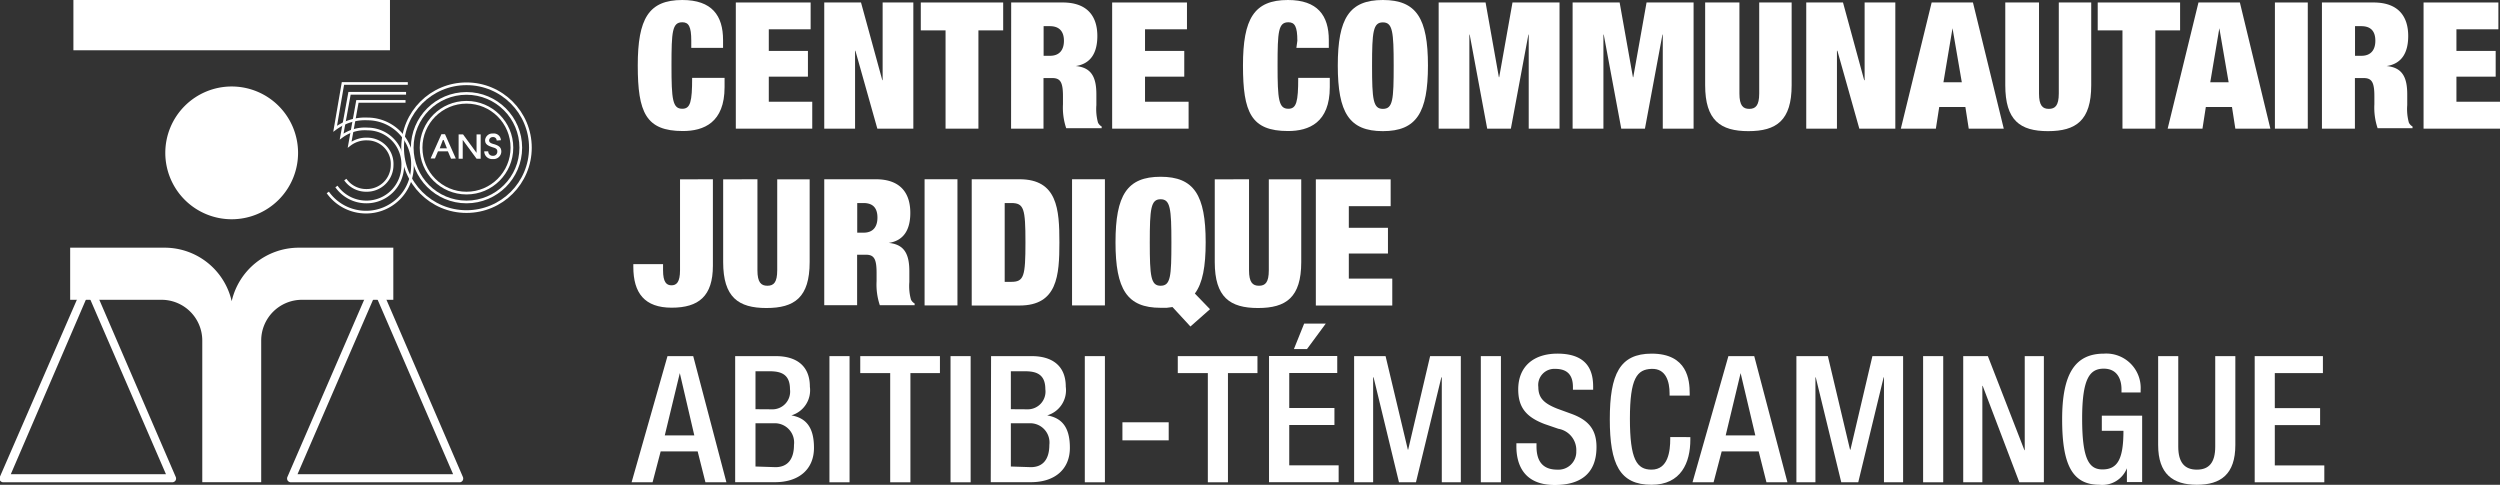
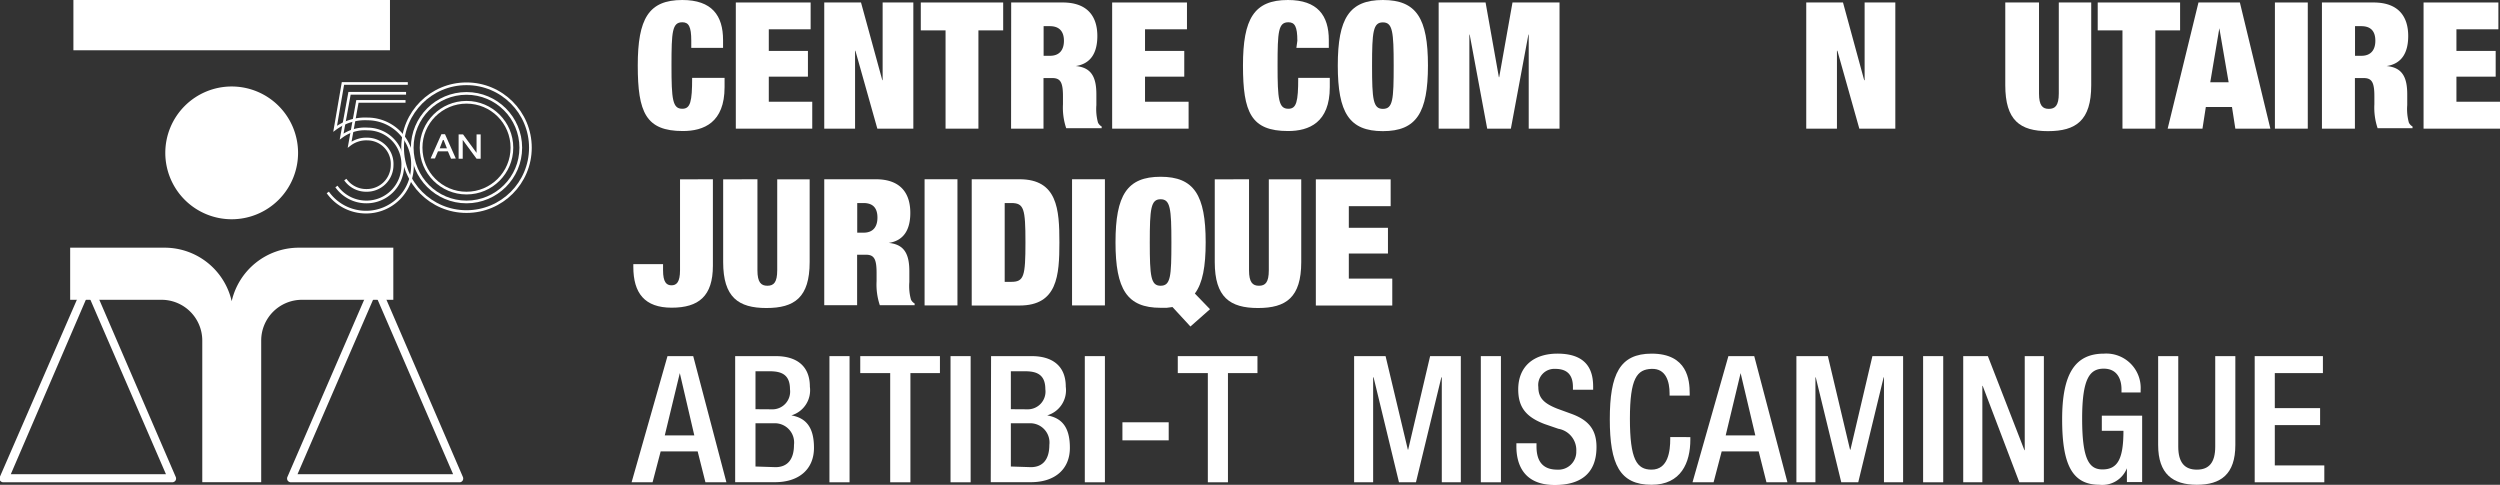
<svg xmlns="http://www.w3.org/2000/svg" viewBox="0 0 231.24 44.84">
  <rect x="0" y="0" width="231.24" height="44.84" fill="#333333" stroke="none" />
  <defs>
    <style>.cls-1,.cls-4{fill:none;}.cls-2{clip-path:url(#clip-path);}.cls-3{fill:#fff;}.cls-4{stroke:#fff;stroke-miterlimit:10;stroke-width:0.25px;}</style>
    <clipPath id="clip-path">
      <rect class="cls-1" x="5.92" width="225.32" height="44.84" />
    </clipPath>
  </defs>
  <g id="Calque_2" data-name="Calque 2">
    <g id="Layer_1" data-name="Layer 1">
      <g class="cls-2">
        <path class="cls-3" d="M63.94,3.77c0-1.32-.24-1.71-.83-1.71-.93,0-1,.85-1,4s.1,4,1,4c.75,0,.91-.65.91-2.86h3v.86c0,3.28-1.92,4.06-3.86,4.06-3.42,0-4.17-1.72-4.17-6.06S60,0,63.11,0c2.74,0,3.77,1.44,3.77,3.7v.73H63.94Z" />
      </g>
      <polygon class="cls-3" points="68.06 0.23 74.98 0.23 74.98 2.71 71.11 2.71 71.11 4.71 74.73 4.71 74.73 7.09 71.11 7.09 71.11 9.41 75.13 9.41 75.13 11.9 68.06 11.9 68.06 0.23" />
      <polygon class="cls-3" points="76.24 0.23 79.64 0.23 81.61 7.42 81.64 7.42 81.64 0.23 84.48 0.23 84.48 11.9 81.15 11.9 79.12 4.69 79.09 4.69 79.09 11.9 76.24 11.9 76.24 0.23" />
      <polygon class="cls-3" points="87.46 2.81 85.17 2.81 85.17 0.23 92.79 0.23 92.79 2.81 90.5 2.81 90.5 11.9 87.46 11.9 87.46 2.81" />
      <g class="cls-2">
        <path class="cls-3" d="M96.53,5.16h.6c.87,0,1.28-.55,1.28-1.39S98,2.42,97.11,2.42h-.58Zm-3-4.93h4.76c2.32,0,3.21,1.31,3.21,3.1,0,1.56-.61,2.57-2,2.78v0c1.47.13,1.91,1.06,1.91,2.61v1a4.72,4.72,0,0,0,.15,1.62.83.83,0,0,0,.34.36v.16H98.62a6,6,0,0,1-.3-2.22V8.89c0-1.32-.26-1.67-1-1.67h-.8V11.9h-3Z" />
      </g>
      <polygon class="cls-3" points="102.87 0.23 109.79 0.23 109.79 2.71 105.91 2.71 105.91 4.71 109.54 4.71 109.54 7.09 105.91 7.09 105.91 9.41 109.94 9.41 109.94 11.9 102.87 11.9 102.87 0.23" />
      <g class="cls-2">
        <path class="cls-3" d="M120,3.77c0-1.32-.24-1.71-.83-1.71-.93,0-1,.85-1,4s.1,4,1,4c.75,0,.91-.65.91-2.86H123v.86c0,3.28-1.92,4.06-3.86,4.06-3.42,0-4.17-1.72-4.17-6.06S116,0,119.13,0c2.74,0,3.78,1.44,3.78,3.7v.73h-3Z" />
      </g>
      <g class="cls-2">
        <path class="cls-3" d="M127.91,10.07c.93,0,1-.85,1-4s-.1-4-1-4-1,.85-1,4,.1,4,1,4m0-10.07c3.11,0,4.17,1.7,4.17,6.06s-1.06,6.07-4.17,6.07-4.17-1.7-4.17-6.07S124.81,0,127.91,0" />
      </g>
      <polygon class="cls-3" points="133.07 0.23 137.41 0.23 138.64 7.14 138.67 7.14 139.9 0.23 144.25 0.23 144.25 11.9 141.4 11.9 141.4 3.2 141.37 3.2 139.75 11.9 137.56 11.9 135.94 3.2 135.91 3.2 135.91 11.9 133.07 11.9 133.07 0.23" />
-       <polygon class="cls-3" points="145.46 0.23 149.81 0.23 151.04 7.14 151.07 7.14 152.3 0.23 156.65 0.23 156.65 11.9 153.8 11.9 153.8 3.2 153.77 3.2 152.15 11.9 149.96 11.9 148.34 3.2 148.31 3.2 148.31 11.9 145.46 11.9 145.46 0.23" />
      <g class="cls-2">
-         <path class="cls-3" d="M160.89.23V8.65c0,1.13.34,1.42.91,1.42s.92-.29.92-1.42V.23h3V7.88c0,3.27-1.41,4.25-4,4.25s-4-1-4-4.25V.23Z" />
-       </g>
+         </g>
      <polygon class="cls-3" points="167.07 0.23 170.47 0.23 172.43 7.42 172.47 7.42 172.47 0.23 175.31 0.23 175.31 11.9 171.98 11.9 169.95 4.69 169.91 4.69 169.91 11.9 167.07 11.9 167.07 0.23" />
-       <path class="cls-3" d="M180.6,2.61h0l-.84,5h1.7ZM178.67.23h3.82l2.85,11.67H182.1l-.31-2h-2.42l-.31,2h-3.24Z" />
      <g class="cls-2">
        <path class="cls-3" d="M188.6.23V8.65c0,1.13.34,1.42.91,1.42s.92-.29.92-1.42V.23h3V7.88c0,3.27-1.41,4.25-4,4.25s-3.95-1-3.95-4.25V.23Z" />
      </g>
      <polygon class="cls-3" points="196.32 2.81 194.03 2.81 194.03 0.23 201.65 0.23 201.65 2.81 199.36 2.81 199.36 11.9 196.32 11.9 196.32 2.81" />
      <path class="cls-3" d="M205.28,2.61h0l-.84,5h1.7ZM203.35.23h3.83L210,11.9h-3.24l-.31-2h-2.42l-.31,2H200.5Z" />
      <rect class="cls-3" x="210.42" y="0.23" width="3.04" height="11.67" />
      <g class="cls-2">
        <path class="cls-3" d="M217.83,5.16h.6c.87,0,1.28-.55,1.28-1.39s-.38-1.35-1.3-1.35h-.58ZM214.78.23h4.76c2.32,0,3.21,1.31,3.21,3.1,0,1.56-.61,2.57-2,2.78v0c1.47.13,1.91,1.06,1.91,2.61v1a4.72,4.72,0,0,0,.15,1.62.83.83,0,0,0,.34.36v.16h-3.23a6,6,0,0,1-.3-2.22V8.89c0-1.32-.26-1.67-1-1.67h-.8V11.9h-3.05V.23Z" />
      </g>
      <polygon class="cls-3" points="224.17 0.23 231.09 0.23 231.09 2.71 227.21 2.71 227.21 4.71 230.84 4.71 230.84 7.09 227.21 7.09 227.21 9.41 231.24 9.41 231.24 11.9 224.17 11.9 224.17 0.23" />
      <g class="cls-2">
        <path class="cls-3" d="M65.94,16.58v8c0,2.81-1.31,3.88-3.81,3.88s-3.55-1.34-3.55-3.78v-.25h2.75V25c0,1.11.32,1.39.78,1.39s.79-.28.79-1.39V16.59Z" />
      </g>
      <g class="cls-2">
        <path class="cls-3" d="M70.06,16.58V25c0,1.13.34,1.43.92,1.43s.91-.3.91-1.43V16.59h3v7.65c0,3.27-1.4,4.25-4,4.25s-4-1-4-4.25V16.59Z" />
      </g>
      <g class="cls-2">
        <path class="cls-3" d="M79.29,21.52h.6c.87,0,1.27-.55,1.27-1.39s-.37-1.35-1.29-1.35h-.58Zm-3.05-4.94H81c2.32,0,3.2,1.31,3.2,3.11,0,1.55-.6,2.57-2,2.78v0c1.47.13,1.91,1.07,1.91,2.62v1a4.69,4.69,0,0,0,.15,1.62.83.83,0,0,0,.34.36v.16H81.38a6,6,0,0,1-.3-2.22v-.78c0-1.33-.26-1.67-1-1.67h-.8v4.67H76.24Z" />
      </g>
      <rect class="cls-3" x="85.52" y="16.58" width="3.04" height="11.67" />
      <g class="cls-2">
        <path class="cls-3" d="M92.93,26.07h.6c1.18,0,1.32-.5,1.32-3.65s-.14-3.64-1.32-3.64h-.6Zm-3.05-9.49H94.3c3.51,0,3.69,2.78,3.69,5.84s-.18,5.84-3.69,5.84H89.88Z" />
      </g>
      <rect class="cls-3" x="99.16" y="16.58" width="3.04" height="11.67" />
      <g class="cls-2">
        <path class="cls-3" d="M107.35,26.43c.93,0,1-.86,1-4s-.1-4-1-4-1,.86-1,4,.1,4,1,4m2.76,3.77-1.66-1.8-.53.07h-.57c-3.1,0-4.17-1.7-4.17-6.06s1.07-6.06,4.17-6.06,4.17,1.7,4.17,6.06c0,2.24-.28,3.78-1,4.74l1.4,1.45Z" />
      </g>
      <g class="cls-2">
        <path class="cls-3" d="M115.53,16.58V25c0,1.13.34,1.43.92,1.43s.91-.3.91-1.43V16.59h3v7.65c0,3.27-1.4,4.25-4,4.25s-4-1-4-4.25V16.59Z" />
      </g>
      <polygon class="cls-3" points="121.71 16.59 128.63 16.59 128.63 19.07 124.76 19.07 124.76 21.07 128.38 21.07 128.38 23.45 124.76 23.45 124.76 25.77 128.78 25.77 128.78 28.26 121.71 28.26 121.71 16.59" />
      <path class="cls-3" d="M64.22,40.27l-1.34-5.76h0l-1.39,5.76Zm-2.48-7.33h2.38l3.07,11.67H65.25l-.72-2.86H61.11l-.75,2.86H58.42Z" />
      <g class="cls-2">
        <path class="cls-3" d="M71.73,43.21c1.11,0,1.71-.72,1.71-2.06a1.78,1.78,0,0,0-1.83-2H69.88v4Zm-.38-5.35A1.64,1.64,0,0,0,73.07,36c0-1.39-.84-1.66-1.88-1.66H69.88v3.51ZM68,32.94h3.77c1.74,0,3.14.77,3.14,2.83a2.42,2.42,0,0,1-1.71,2.65v0c1.27.23,2.09,1,2.09,3s-1.41,3.18-3.6,3.18H68Z" />
      </g>
      <rect class="cls-3" x="76.72" y="32.94" width="1.86" height="11.67" />
      <polygon class="cls-3" points="82.34 34.51 79.57 34.51 79.57 32.94 86.94 32.94 86.94 34.51 84.21 34.51 84.21 44.61 82.34 44.61 82.34 34.51" />
      <rect class="cls-3" x="87.92" y="32.94" width="1.86" height="11.67" />
      <g class="cls-2">
        <path class="cls-3" d="M95.35,43.21c1.11,0,1.71-.72,1.71-2.06a1.78,1.78,0,0,0-1.83-2H93.5v4ZM95,37.86A1.64,1.64,0,0,0,96.69,36c0-1.39-.84-1.66-1.88-1.66H93.5v3.51Zm-3.33-4.92h3.77c1.73,0,3.14.77,3.14,2.83a2.42,2.42,0,0,1-1.72,2.65v0c1.28.23,2.1,1,2.1,3s-1.41,3.18-3.6,3.18H91.64Z" />
      </g>
      <rect class="cls-3" x="100.34" y="32.94" width="1.86" height="11.67" />
      <rect class="cls-3" x="103.82" y="39.06" width="4.28" height="1.67" />
      <polygon class="cls-3" points="111.72 34.51 108.94 34.51 108.94 32.94 116.31 32.94 116.31 34.51 113.58 34.51 113.58 44.61 111.72 44.61 111.72 34.51" />
-       <path class="cls-3" d="M120.63,29.93h2l-1.74,2.36h-1.21Zm-3.25,3h6.31v1.57h-4.44v3.24h4.18v1.57h-4.18v3.73h4.57v1.56h-6.44Z" />
      <polygon class="cls-3" points="125.25 32.94 128.16 32.94 130.22 41.59 130.25 41.59 132.28 32.94 135.12 32.94 135.12 44.61 133.36 44.61 133.36 34.9 133.32 34.9 130.97 44.61 129.4 44.61 127.05 34.9 127.01 34.9 127.01 44.61 125.25 44.61 125.25 32.94" />
      <rect class="cls-3" x="136.97" y="32.94" width="1.86" height="11.67" />
      <g class="cls-2">
        <path class="cls-3" d="M142.12,41v.29c0,1.43.63,2.15,1.92,2.15a1.65,1.65,0,0,0,1.76-1.7,2,2,0,0,0-1.66-2.08l-1.28-.44c-1.7-.65-2.43-1.54-2.43-3.2,0-2.13,1.43-3.31,3.63-3.31,3,0,3.3,1.87,3.3,3.08v.26h-1.87V35.8c0-1.06-.47-1.68-1.63-1.68a1.49,1.49,0,0,0-1.57,1.68c0,1,.51,1.51,1.75,2l1.26.46c1.65.59,2.37,1.49,2.37,3.09,0,2.48-1.51,3.51-3.86,3.51-2.89,0-3.55-1.93-3.55-3.56V41Z" />
      </g>
      <g class="cls-2">
        <path class="cls-3" d="M156.35,40.43v.24c0,2.11-.85,4.17-3.59,4.17-2.94,0-3.86-1.89-3.86-6.06s.92-6.07,3.87-6.07c3.32,0,3.52,2.46,3.52,3.67v.21h-1.86v-.2c0-1.08-.33-2.32-1.67-2.27s-2,.85-2,4.61.63,4.71,2,4.71c1.55,0,1.73-1.74,1.73-2.82v-.19Z" />
      </g>
      <path class="cls-3" d="M162.36,40.27,161,34.51h0l-1.38,5.76Zm-2.49-7.33h2.39l3.07,11.67h-1.94l-.72-2.86h-3.42l-.75,2.86h-1.95Z" />
      <polygon class="cls-3" points="166.16 32.94 169.07 32.94 171.12 41.59 171.16 41.59 173.19 32.94 176.03 32.94 176.03 44.61 174.26 44.61 174.26 34.9 174.23 34.9 171.88 44.61 170.31 44.61 167.95 34.9 167.92 34.9 167.92 44.61 166.16 44.61 166.16 32.94" />
      <rect class="cls-3" x="177.88" y="32.94" width="1.86" height="11.67" />
      <polygon class="cls-3" points="181.59 32.94 183.87 32.94 187.25 41.64 187.28 41.64 187.28 32.94 189.05 32.94 189.05 44.61 186.78 44.61 183.39 35.69 183.36 35.69 183.36 44.61 181.59 44.61 181.59 32.94" />
      <g class="cls-2">
        <path class="cls-3" d="M196.75,43.26h0a2.44,2.44,0,0,1-2.55,1.58c-2.55,0-3.46-1.89-3.46-6.06s1.17-6.07,3.87-6.07A3.18,3.18,0,0,1,198,36.08v.22h-1.77V36c0-.87-.36-1.9-1.64-1.9s-2,.88-2,4.61.62,4.71,1.88,4.71c1.42,0,1.94-1,1.94-3.57h-2v-1.4h3.73v6.14h-1.41V43.26Z" />
      </g>
      <g class="cls-2">
        <path class="cls-3" d="M201.48,32.94v8.37c0,1.47.59,2.13,1.72,2.13s1.7-.66,1.7-2.13V32.94h1.86v8.22c0,2.7-1.34,3.68-3.56,3.68s-3.58-1-3.58-3.68V32.94Z" />
      </g>
      <polygon class="cls-3" points="208.55 32.94 214.86 32.94 214.86 34.51 210.41 34.51 210.41 37.75 214.6 37.75 214.6 39.32 210.41 39.32 210.41 43.05 214.99 43.05 214.99 44.61 208.55 44.61 208.55 32.94" />
      <path class="cls-3" d="M27.57,14.15A6.14,6.14,0,1,1,21.43,8,6.14,6.14,0,0,1,27.57,14.15Z" />
      <rect class="cls-3" x="6.79" width="29.28" height="4.65" />
      <path class="cls-3" d="M8.15,25.91a.38.38,0,0,0-.35.23L0,44.08a.38.38,0,0,0,0,.36.37.37,0,0,0,.32.17H15.92a.37.37,0,0,0,.32-.17.38.38,0,0,0,0-.36L8.5,26.14A.38.38,0,0,0,8.15,25.91Zm0,1.33,7.2,16.62H1Z" />
      <path class="cls-3" d="M36.19,22.91H27.63a6.37,6.37,0,0,0-6.2,4.95,6.36,6.36,0,0,0-6.19-4.95H6.49v4.82h8.45a3.77,3.77,0,0,1,3.77,3.77V44.6h5.45V31.5a3.77,3.77,0,0,1,3.77-3.77h8.45V22.91Z" />
      <path class="cls-3" d="M34.37,26.14,26.6,44.08a.38.38,0,0,0,0,.36.37.37,0,0,0,.31.17H42.49a.34.34,0,0,0,.31-.17.38.38,0,0,0,0-.36L35.06,26.14a.37.37,0,0,0-.34-.23A.38.38,0,0,0,34.37,26.14Zm.35,1.1,7.19,16.62H27.52C27.93,42.91,34.1,28.65,34.72,27.24Z" />
      <path class="cls-4" d="M37.72,7.72h-6L31,11.91A4.65,4.65,0,0,1,34,11a4.17,4.17,0,0,1,4.15,4.38,4.28,4.28,0,0,1-4.27,4.24,4.33,4.33,0,0,1-3.56-1.82" />
      <path class="cls-4" d="M37.56,8.63H32.33l-.73,4A3.6,3.6,0,0,1,34,11.93a3.26,3.26,0,0,1,3.25,3.43,3.35,3.35,0,0,1-3.34,3.32,3.38,3.38,0,0,1-2.79-1.43" />
      <path class="cls-4" d="M37.51,9.38H33.06l-.72,4A2.51,2.51,0,0,1,34,12.86a2.3,2.3,0,0,1,2.27,2.42,2.34,2.34,0,0,1-2.33,2.33,2.36,2.36,0,0,1-2-1" />
      <circle class="cls-4" cx="43.15" cy="13.66" r="5.91" />
      <circle class="cls-4" cx="43.15" cy="13.66" r="5.02" />
      <circle class="cls-4" cx="43.15" cy="13.66" r="4.2" />
      <path class="cls-3" d="M41.72,14.68,41.43,14h-.92l-.28.66h-.4l1-2.25h.33l1,2.25ZM41,12.86h0l-.33.86h.67Z" />
      <path class="cls-3" d="M44.08,14.68,42.8,12.94h0v1.74h-.38V12.43h.41l1.25,1.71h0V12.43h.38v2.25Z" />
-       <path class="cls-3" d="M45.94,13a.32.32,0,0,0-.36-.32.33.33,0,0,0-.34.31c0,.15.12.25.37.32.55.15.76.33.76.72a.71.71,0,0,1-.79.68.72.72,0,0,1-.79-.71h.37a.4.4,0,0,0,.42.41A.38.38,0,0,0,46,14c0-.16-.08-.27-.35-.35-.64-.19-.78-.37-.78-.69a.67.67,0,0,1,.72-.61.65.65,0,0,1,.74.62Z" />
    </g>
  </g>
</svg>